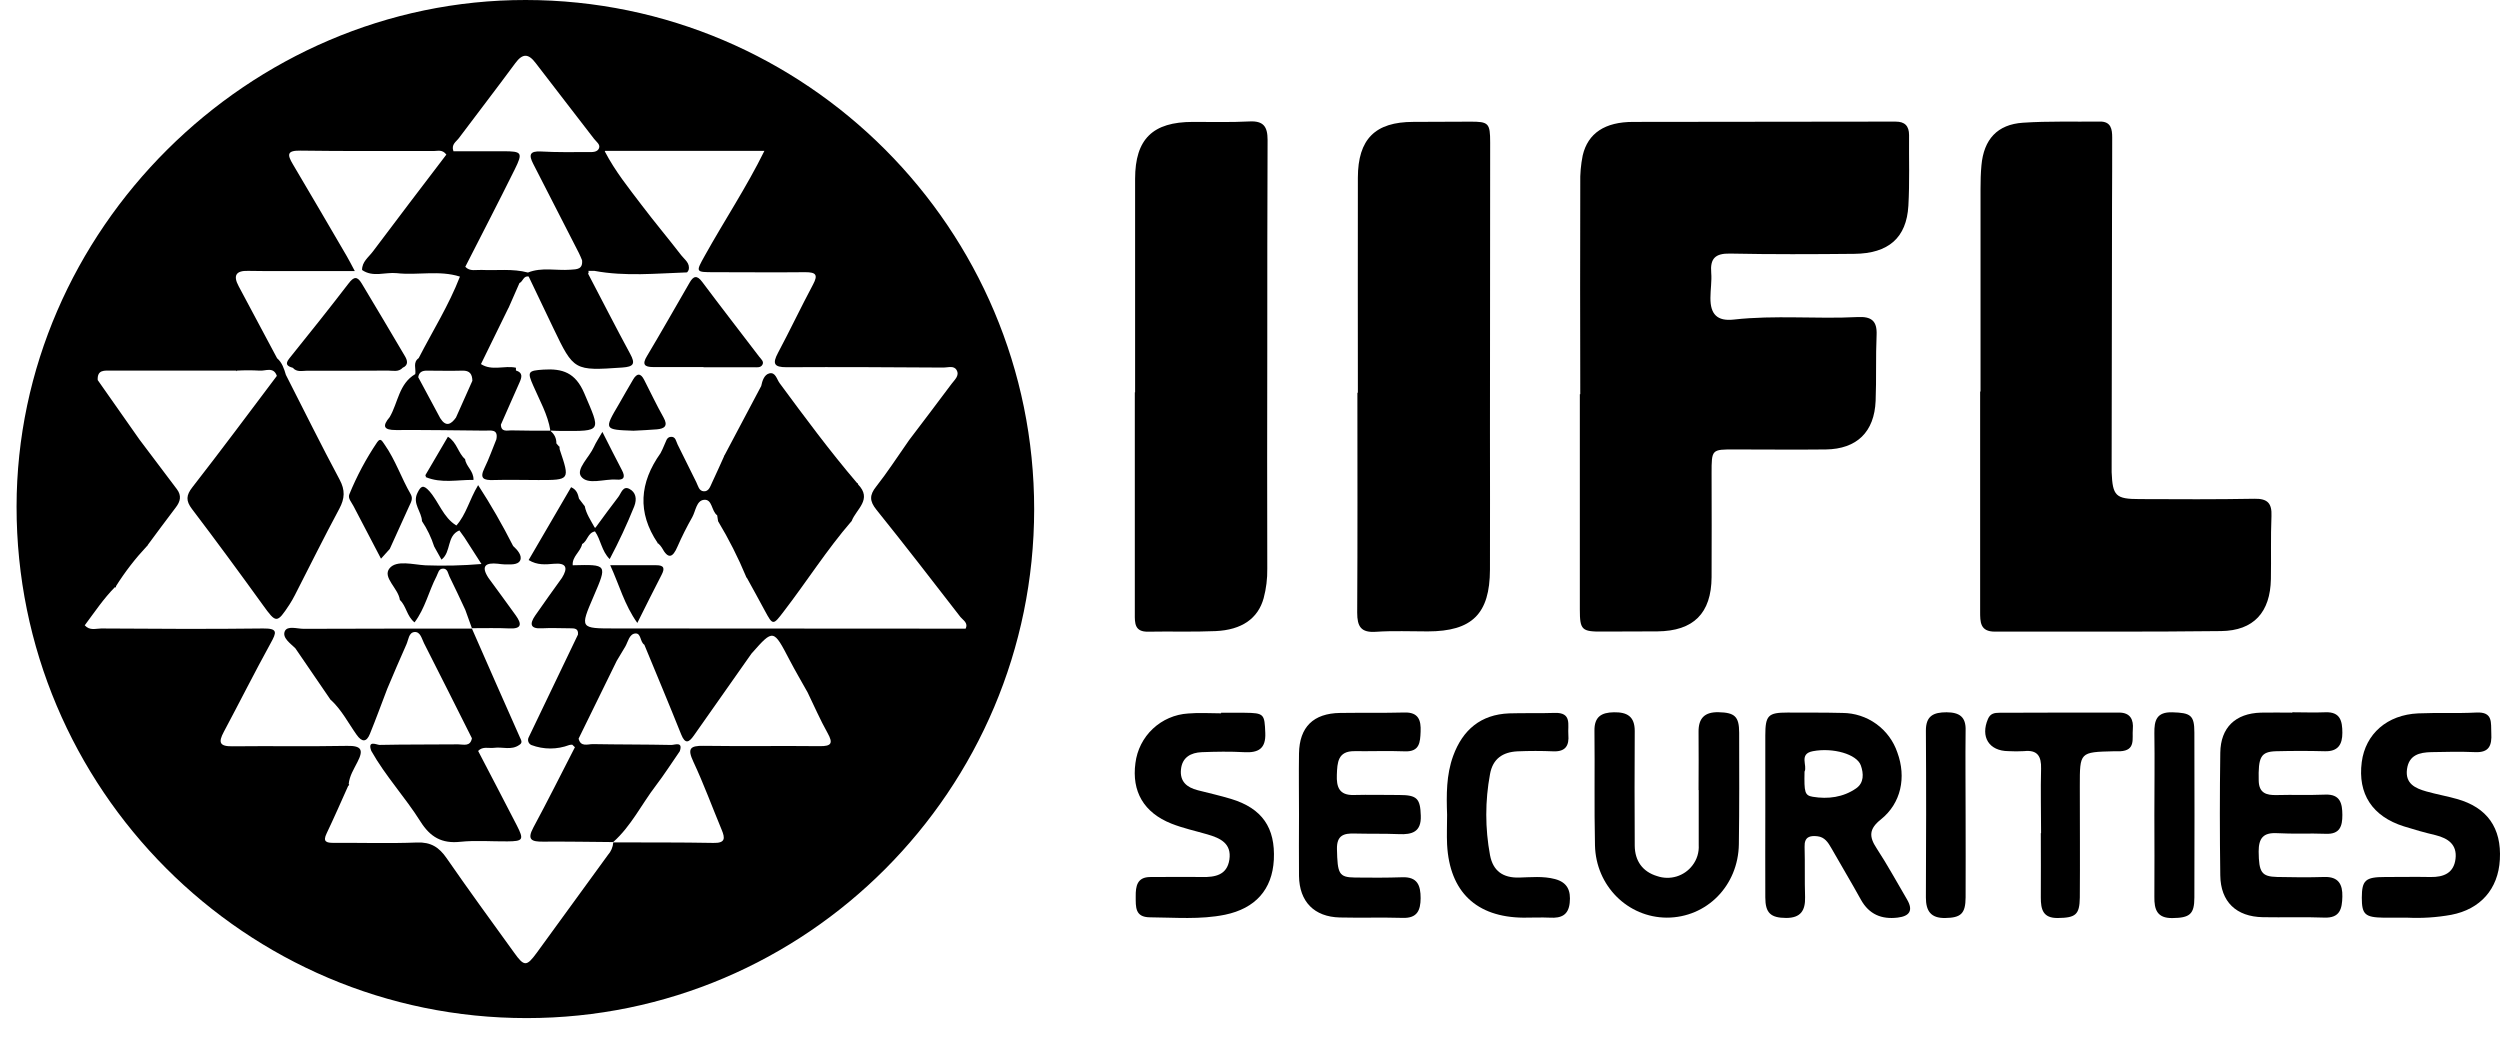
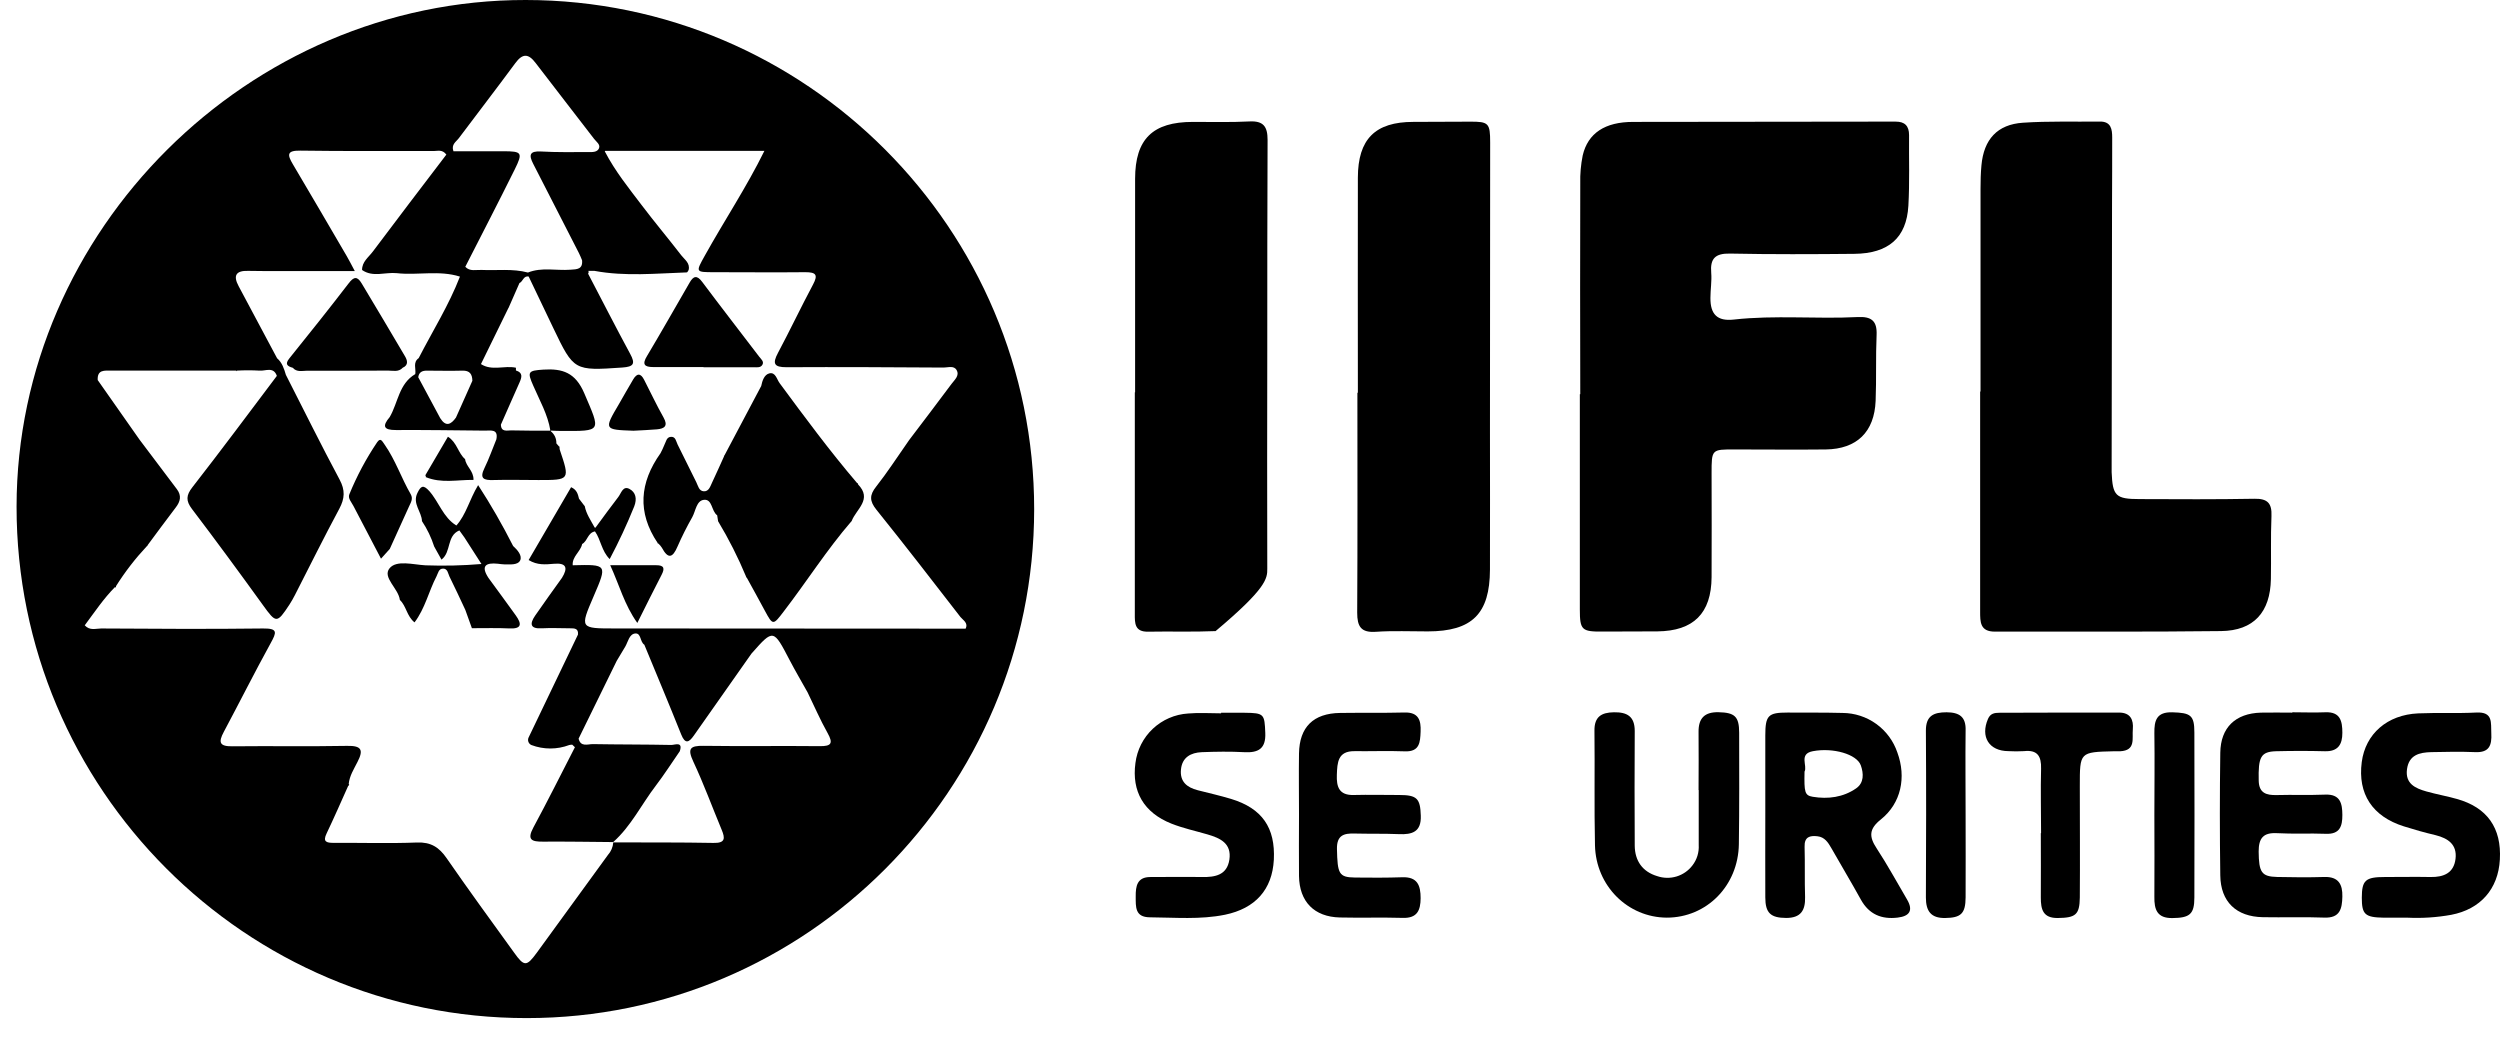
<svg xmlns="http://www.w3.org/2000/svg" width="123" height="51" viewBox="0 0 123 51" fill="none">
  <path d="M81.546 31.064C83.32 31.047 84.198 30.177 84.21 28.396C84.223 26.693 84.21 24.991 84.21 23.289C84.21 22.108 84.21 22.11 85.346 22.113C86.841 22.113 88.338 22.13 89.834 22.113C91.358 22.091 92.219 21.252 92.281 19.722C92.324 18.639 92.281 17.555 92.329 16.472C92.357 15.785 92.07 15.565 91.4 15.599C89.368 15.703 87.33 15.495 85.297 15.723C84.486 15.813 84.147 15.461 84.153 14.658C84.153 14.245 84.226 13.83 84.192 13.42C84.133 12.721 84.387 12.461 85.12 12.476C87.155 12.518 89.193 12.509 91.23 12.489C92.914 12.473 93.8 11.701 93.892 10.126C93.958 8.97 93.915 7.804 93.926 6.647C93.926 6.196 93.715 5.981 93.268 5.984C92.932 5.984 92.598 5.984 92.262 5.984C88.291 5.984 84.319 5.989 80.346 5.998C78.964 5.998 78.127 6.552 77.87 7.643C77.778 8.098 77.737 8.562 77.749 9.025C77.74 12.481 77.74 15.938 77.749 19.394H77.728C77.728 22.926 77.728 26.458 77.728 29.99C77.728 30.994 77.824 31.081 78.837 31.073C79.74 31.067 80.643 31.071 81.546 31.064Z" fill="#252159" style="fill:#252159;fill:color(display-p3 0.145 0.129 0.349);fill-opacity:1;" />
  <path d="M109.277 31.049C110.885 31.029 111.699 30.121 111.728 28.488C111.747 27.458 111.713 26.425 111.756 25.393C111.783 24.759 111.564 24.527 110.918 24.539C109.037 24.573 107.156 24.564 105.275 24.555C104.088 24.555 103.941 24.4 103.893 23.233C103.893 23.105 103.893 22.976 103.893 22.848L103.912 10.094C103.912 8.986 103.926 7.88 103.92 6.772C103.92 6.371 103.873 5.973 103.313 5.981C102.052 5.997 100.786 5.953 99.528 6.038C98.27 6.123 97.603 6.854 97.487 8.135C97.451 8.519 97.442 8.909 97.442 9.293C97.442 12.617 97.442 15.94 97.442 19.264H97.423C97.423 22.874 97.423 26.481 97.423 30.084C97.423 30.598 97.415 31.079 98.153 31.076C101.857 31.065 105.568 31.096 109.277 31.049Z" fill="#252159" style="fill:#252159;fill:color(display-p3 0.145 0.129 0.349);fill-opacity:1;" />
  <path d="M73.306 28.026C73.314 25.734 73.306 23.442 73.306 21.15C73.306 16.436 73.309 11.723 73.316 7.01C73.316 6.056 73.24 5.981 72.322 5.986L69.537 5.997C67.658 5.997 66.811 6.843 66.807 8.739C66.799 12.267 66.807 15.796 66.807 19.324H66.784C66.784 22.93 66.796 26.537 66.774 30.143C66.774 30.824 66.957 31.137 67.703 31.084C68.549 31.025 69.405 31.067 70.251 31.065C72.426 31.062 73.299 30.202 73.306 28.026Z" fill="#252159" style="fill:#252159;fill:color(display-p3 0.145 0.129 0.349);fill-opacity:1;" />
-   <path d="M56.485 31.079C57.591 31.057 58.701 31.099 59.807 31.05C61.099 30.992 61.895 30.431 62.172 29.429C62.298 28.956 62.358 28.468 62.35 27.978C62.342 24.399 62.342 20.819 62.35 17.238C62.35 13.785 62.35 10.334 62.365 6.883C62.365 6.233 62.166 5.939 61.474 5.975C60.545 6.023 59.617 5.997 58.688 5.998C56.712 5.998 55.85 6.84 55.847 8.795C55.847 12.296 55.847 15.799 55.847 19.302H55.833C55.833 22.934 55.833 26.566 55.833 30.198C55.83 30.663 55.822 31.091 56.485 31.079Z" fill="#252159" style="fill:#252159;fill:color(display-p3 0.145 0.129 0.349);fill-opacity:1;" />
+   <path d="M56.485 31.079C57.591 31.057 58.701 31.099 59.807 31.05C62.298 28.956 62.358 28.468 62.35 27.978C62.342 24.399 62.342 20.819 62.35 17.238C62.35 13.785 62.35 10.334 62.365 6.883C62.365 6.233 62.166 5.939 61.474 5.975C60.545 6.023 59.617 5.997 58.688 5.998C56.712 5.998 55.85 6.84 55.847 8.795C55.847 12.296 55.847 15.799 55.847 19.302H55.833C55.833 22.934 55.833 26.566 55.833 30.198C55.83 30.663 55.822 31.091 56.485 31.079Z" fill="#252159" style="fill:#252159;fill:color(display-p3 0.145 0.129 0.349);fill-opacity:1;" />
  <path d="M92.33 41.737C91.947 41.157 91.956 40.781 92.538 40.317C93.534 39.52 93.799 38.245 93.35 37.023C93.159 36.459 92.797 35.967 92.313 35.618C91.83 35.269 91.249 35.08 90.653 35.077C89.751 35.053 88.848 35.064 87.946 35.058C86.994 35.058 86.853 35.196 86.853 36.186V39.973C86.853 41.366 86.846 42.759 86.853 44.151C86.853 44.925 87.12 45.159 87.881 45.163C88.591 45.163 88.827 44.8 88.81 44.139C88.783 43.316 88.81 42.489 88.786 41.663C88.769 41.171 89.046 41.1 89.425 41.145C89.772 41.186 89.941 41.445 90.099 41.722C90.58 42.571 91.085 43.409 91.556 44.263C91.959 44.989 92.573 45.241 93.365 45.146C93.955 45.077 94.139 44.792 93.83 44.261C93.332 43.415 92.867 42.557 92.33 41.737ZM91.324 38.786C90.687 39.23 89.932 39.326 89.19 39.202C88.788 39.136 88.763 38.975 88.783 37.964C88.938 37.676 88.489 37.092 89.19 36.959C90.184 36.77 91.357 37.105 91.553 37.658C91.694 38.06 91.714 38.514 91.324 38.786Z" fill="#252258" style="fill:#252258;fill:color(display-p3 0.145 0.133 0.345);fill-opacity:1;" />
  <path d="M84.553 35.041C83.871 35.025 83.561 35.333 83.569 36.012C83.582 36.964 83.569 37.917 83.569 38.871H83.577V41.574C83.599 41.936 83.489 42.294 83.267 42.58C83.07 42.839 82.796 43.029 82.485 43.123C82.174 43.217 81.84 43.211 81.533 43.105C80.813 42.89 80.434 42.354 80.429 41.602C80.418 39.722 80.418 37.843 80.429 35.963C80.429 35.245 80.053 35.034 79.405 35.044C78.786 35.054 78.439 35.265 78.447 35.949C78.469 37.829 78.431 39.709 78.473 41.588C78.516 43.588 80.09 45.14 82.006 45.148C83.965 45.148 85.522 43.583 85.552 41.532C85.578 39.705 85.57 37.876 85.567 36.048C85.566 35.248 85.346 35.059 84.553 35.041Z" fill="#252158" style="fill:#252158;fill:color(display-p3 0.145 0.129 0.345);fill-opacity:1;" />
  <path d="M60.57 39.307C60.03 39.145 59.478 39.019 58.931 38.88C58.385 38.741 58.043 38.447 58.104 37.852C58.164 37.258 58.591 37.029 59.127 37.007C59.821 36.981 60.519 36.969 61.213 37.007C61.906 37.046 62.285 36.84 62.252 36.062C62.215 35.133 62.202 35.078 61.237 35.068C60.85 35.068 60.464 35.068 60.078 35.068V35.096C59.537 35.096 58.995 35.056 58.456 35.104C57.807 35.144 57.193 35.41 56.719 35.855C56.245 36.3 55.943 36.898 55.863 37.543C55.675 38.936 56.27 39.979 57.633 40.522C58.203 40.748 58.811 40.879 59.402 41.051C60.035 41.234 60.606 41.494 60.485 42.298C60.368 43.054 59.79 43.16 59.147 43.15C58.297 43.136 57.444 43.15 56.596 43.15C55.946 43.15 55.872 43.598 55.877 44.106C55.881 44.614 55.832 45.127 56.575 45.132C57.813 45.14 59.051 45.254 60.273 45.004C61.764 44.694 62.594 43.766 62.673 42.301C62.752 40.723 62.098 39.771 60.57 39.307Z" fill="#252158" style="fill:#252158;fill:color(display-p3 0.145 0.129 0.345);fill-opacity:1;" />
  <path d="M120.876 39.308C120.382 39.168 119.873 39.079 119.378 38.939C118.831 38.785 118.33 38.556 118.424 37.847C118.519 37.138 119.043 37.019 119.618 37.005C120.339 36.988 121.061 36.976 121.784 37.005C122.477 37.034 122.603 36.664 122.572 36.076C122.546 35.56 122.671 35.013 121.835 35.057C120.883 35.106 119.927 35.057 118.975 35.098C117.446 35.166 116.379 36.109 116.198 37.495C115.995 39.057 116.716 40.167 118.271 40.657C118.787 40.82 119.308 40.967 119.831 41.09C120.45 41.245 120.896 41.555 120.812 42.254C120.729 42.954 120.23 43.16 119.587 43.149C118.839 43.135 118.09 43.149 117.343 43.149C116.382 43.149 116.204 43.303 116.201 44.165C116.201 44.99 116.355 45.136 117.284 45.15C117.646 45.15 118.007 45.15 118.455 45.15C119.173 45.184 119.893 45.137 120.6 45.009C122.035 44.735 122.914 43.74 122.993 42.29C123.082 40.736 122.369 39.724 120.876 39.308Z" fill="#252158" style="fill:#252158;fill:color(display-p3 0.145 0.129 0.345);fill-opacity:1;" />
  <path d="M111.977 36.961C112.776 36.941 113.576 36.94 114.374 36.961C115.029 36.983 115.246 36.63 115.244 36.054C115.243 35.479 115.147 35.014 114.405 35.044C113.865 35.067 113.322 35.044 112.782 35.044V35.062C112.267 35.062 111.75 35.05 111.234 35.062C109.986 35.098 109.255 35.791 109.238 37.034C109.21 39.044 109.21 41.055 109.238 43.069C109.254 44.368 110.023 45.103 111.335 45.126C112.341 45.145 113.347 45.107 114.351 45.146C115.133 45.177 115.23 44.708 115.244 44.111C115.258 43.513 115.057 43.127 114.36 43.147C113.587 43.171 112.813 43.165 112.039 43.147C111.265 43.128 111.137 42.922 111.126 41.898C111.126 41.243 111.347 40.954 112.031 40.992C112.828 41.037 113.63 40.992 114.429 41.023C115.12 41.053 115.247 40.651 115.244 40.095C115.241 39.539 115.148 39.066 114.404 39.095C113.607 39.128 112.807 39.095 112.007 39.117C111.507 39.128 111.145 39.023 111.129 38.419C111.1 37.24 111.23 36.986 111.977 36.961Z" fill="#252156" style="fill:#252156;fill:color(display-p3 0.145 0.129 0.337);fill-opacity:1;" />
  <path d="M66.653 41.01C67.374 41.028 68.097 41.01 68.82 41.039C69.481 41.07 69.933 40.928 69.903 40.132C69.877 39.287 69.719 39.115 68.845 39.114C68.097 39.114 67.35 39.095 66.604 39.114C65.883 39.133 65.75 38.716 65.773 38.117C65.796 37.519 65.815 36.947 66.644 36.957C67.474 36.966 68.294 36.935 69.12 36.966C69.854 36.994 69.872 36.51 69.894 35.999C69.919 35.442 69.795 35.036 69.102 35.055C68.046 35.083 66.989 35.062 65.934 35.077C64.618 35.095 63.931 35.77 63.911 37.073C63.896 38.077 63.911 39.085 63.911 40.086C63.911 41.087 63.9 42.098 63.911 43.099C63.928 44.363 64.66 45.111 65.923 45.14C66.954 45.165 67.984 45.129 69.018 45.16C69.727 45.182 69.891 44.789 69.895 44.191C69.895 43.563 69.741 43.135 68.992 43.161C68.218 43.187 67.444 43.185 66.67 43.175C65.87 43.164 65.805 42.997 65.778 41.766C65.767 41.09 66.121 40.993 66.653 41.01Z" fill="#242257" style="fill:#242257;fill:color(display-p3 0.141 0.133 0.341);fill-opacity:1;" />
-   <path d="M76.505 43.25C75.922 43.096 75.327 43.161 74.738 43.176C73.95 43.196 73.458 42.856 73.309 42.074C73.064 40.756 73.064 39.404 73.309 38.086C73.445 37.327 73.936 37.003 74.657 36.966C75.248 36.941 75.841 36.941 76.434 36.966C77.026 36.986 77.208 36.68 77.163 36.147C77.124 35.671 77.356 35.044 76.486 35.075C75.742 35.101 74.995 35.075 74.249 35.098C72.856 35.152 71.965 35.907 71.496 37.19C71.154 38.13 71.163 39.108 71.197 40.087C71.197 40.576 71.175 41.067 71.197 41.554C71.321 43.876 72.635 45.128 74.953 45.149C75.391 45.149 75.83 45.129 76.267 45.149C76.807 45.18 77.166 45.027 77.229 44.423C77.293 43.82 77.119 43.413 76.505 43.25Z" fill="#252158" style="fill:#252158;fill:color(display-p3 0.145 0.129 0.345);fill-opacity:1;" />
  <path d="M104.254 35.059C102.295 35.059 100.335 35.059 98.373 35.068C98.133 35.068 97.927 35.099 97.81 35.368C97.428 36.253 97.858 36.948 98.808 36.956C99.066 36.971 99.324 36.971 99.582 36.956C100.246 36.883 100.438 37.207 100.421 37.821C100.393 38.876 100.421 39.935 100.421 40.99H100.408C100.408 42.047 100.417 43.104 100.408 44.161C100.408 44.749 100.515 45.175 101.244 45.166C102.114 45.155 102.315 45.011 102.327 44.163C102.341 42.334 102.327 40.503 102.327 38.672C102.327 37.002 102.318 37.002 104.006 36.962C104.108 36.962 104.212 36.962 104.316 36.962C105.089 36.92 104.893 36.343 104.935 35.879C104.976 35.414 104.819 35.057 104.254 35.059Z" fill="#242158" style="fill:#242158;fill:color(display-p3 0.141 0.129 0.345);fill-opacity:1;" />
  <path d="M106.875 35.045C106.102 35.025 105.986 35.446 105.995 36.076C106.015 37.414 105.995 38.755 105.995 40.099C105.995 41.444 106.007 42.778 105.995 44.123C105.986 44.754 106.13 45.178 106.88 45.169C107.734 45.16 107.963 44.983 107.963 44.155C107.971 41.45 107.971 38.745 107.963 36.04C107.963 35.188 107.782 35.07 106.875 35.045Z" fill="#262358" style="fill:#262358;fill:color(display-p3 0.149 0.137 0.345);fill-opacity:1;" />
  <path d="M95.773 35.044C95.128 35.044 94.749 35.219 94.754 35.955C94.772 38.687 94.767 41.42 94.754 44.157C94.754 44.815 94.99 45.177 95.701 45.166C96.474 45.154 96.703 44.956 96.708 44.153C96.716 42.812 96.708 41.471 96.708 40.129C96.708 38.736 96.691 37.344 96.708 35.951C96.733 35.265 96.403 35.05 95.773 35.044Z" fill="#242258" style="fill:#242258;fill:color(display-p3 0.141 0.133 0.345);fill-opacity:1;" />
  <path d="M25.864 7.75234e-06C12.227 -0.011 0.826 11.333 0.815 24.923C0.805 38.804 12.069 50.097 25.919 50.09C39.677 50.09 50.872 38.861 50.881 25.064C50.89 11.266 39.669 0.011 25.864 7.75234e-06ZM28.937 7.482C28.163 7.482 27.39 7.498 26.616 7.453C26.051 7.422 26.012 7.629 26.234 8.06C26.986 9.524 27.736 10.989 28.484 12.454C28.541 12.569 28.59 12.688 28.638 12.806C28.68 13.25 28.391 13.25 28.064 13.27C27.368 13.323 26.656 13.135 25.975 13.409C25.221 13.207 24.452 13.316 23.689 13.281C23.419 13.268 23.118 13.369 22.892 13.126C23.705 11.531 24.53 9.94 25.324 8.337C25.735 7.506 25.68 7.444 24.767 7.441C23.943 7.441 23.122 7.441 22.309 7.441C22.19 7.105 22.441 6.976 22.564 6.812C23.493 5.574 24.432 4.355 25.35 3.111C25.717 2.609 26.005 2.634 26.362 3.111C27.311 4.359 28.278 5.587 29.234 6.839C29.34 6.976 29.544 7.106 29.473 7.292C29.389 7.499 29.135 7.484 28.937 7.482ZM30.271 30.92C28.526 30.92 28.526 30.92 29.206 29.34C29.887 27.76 29.881 27.769 28.177 27.811C28.143 27.377 28.563 27.147 28.642 26.765C28.908 26.622 28.911 26.212 29.273 26.145C29.565 26.56 29.593 27.107 29.997 27.507C30.444 26.665 30.847 25.8 31.204 24.915C31.35 24.536 31.279 24.216 30.963 24.052C30.647 23.888 30.562 24.268 30.421 24.451C30.054 24.923 29.705 25.41 29.296 25.964C29.283 25.962 29.27 25.959 29.258 25.955C29.049 25.578 28.844 25.277 28.771 24.911C28.771 24.907 28.771 24.904 28.771 24.901V24.889H28.756L28.487 24.536C28.434 24.318 28.385 24.097 28.098 23.97L26.009 27.554C26.439 27.818 26.849 27.772 27.247 27.738C27.88 27.682 27.947 27.945 27.651 28.427C27.209 29.046 26.757 29.665 26.326 30.293C26.054 30.692 26.077 30.949 26.667 30.912C27.131 30.886 27.586 30.912 28.046 30.912C28.262 30.912 28.468 30.912 28.436 31.221C27.628 32.901 26.822 34.581 26.018 36.262C25.999 36.295 25.986 36.332 25.982 36.371C25.977 36.41 25.981 36.449 25.993 36.486C26.004 36.523 26.024 36.557 26.049 36.586C26.075 36.615 26.107 36.639 26.142 36.655C26.744 36.883 27.407 36.883 28.009 36.655C28.056 36.644 28.105 36.639 28.154 36.638L28.286 36.763C27.606 38.082 26.945 39.411 26.241 40.715C25.916 41.319 26.159 41.413 26.706 41.409C27.86 41.4 29.015 41.421 30.169 41.43C31.053 40.644 31.562 39.573 32.267 38.653C32.684 38.106 33.053 37.526 33.445 36.961C33.615 36.464 33.199 36.652 33.033 36.652C31.746 36.625 30.455 36.633 29.165 36.61C28.916 36.61 28.567 36.765 28.467 36.341L30.342 32.515C30.356 32.493 30.37 32.47 30.383 32.447C30.512 32.233 30.644 32.018 30.769 31.802C30.895 31.585 30.96 31.19 31.257 31.167C31.554 31.144 31.481 31.582 31.701 31.72C32.308 33.191 32.925 34.66 33.516 36.138C33.713 36.627 33.897 36.529 34.135 36.192C35.081 34.851 36.027 33.505 36.973 32.156L36.997 32.13C38.052 30.937 38.054 30.951 38.846 32.47C39.128 33.01 39.437 33.533 39.734 34.066C40.059 34.733 40.353 35.417 40.717 36.065C40.999 36.568 40.909 36.717 40.335 36.711C38.43 36.69 36.525 36.723 34.62 36.695C33.943 36.684 33.812 36.833 34.114 37.478C34.626 38.571 35.042 39.71 35.506 40.825C35.686 41.254 35.681 41.485 35.098 41.472C33.456 41.44 31.814 41.452 30.172 41.446C30.156 41.676 30.063 41.894 29.909 42.065C28.741 43.668 27.578 45.275 26.409 46.876C25.909 47.56 25.789 47.563 25.299 46.876C24.182 45.329 23.058 43.792 21.975 42.224C21.602 41.684 21.201 41.426 20.517 41.451C19.152 41.505 17.786 41.46 16.419 41.469C16.057 41.469 15.871 41.415 16.069 41.005C16.438 40.231 16.78 39.447 17.131 38.665H17.157C17.158 38.652 17.158 38.639 17.157 38.626L17.184 38.597L17.156 38.574C17.195 38.173 17.413 37.836 17.587 37.49C17.897 36.892 17.786 36.683 17.078 36.697C15.198 36.732 13.316 36.697 11.436 36.718C10.805 36.726 10.729 36.532 11.012 36.006C11.786 34.555 12.527 33.078 13.321 31.635C13.607 31.115 13.682 30.912 12.94 30.921C10.286 30.955 7.632 30.938 4.978 30.921C4.72 30.921 4.42 31.043 4.169 30.766C4.653 30.118 5.097 29.448 5.664 28.878L5.706 28.917C5.707 28.891 5.707 28.866 5.706 28.84C6.148 28.138 6.656 27.48 7.224 26.874L7.262 26.854L7.25 26.84C7.714 26.221 8.171 25.585 8.643 24.973C8.878 24.671 8.942 24.386 8.702 24.067L6.863 21.628L4.807 18.699C4.779 18.173 5.15 18.235 5.483 18.235H11.151H11.616C11.616 18.247 11.628 18.255 11.634 18.265C11.639 18.255 11.645 18.244 11.651 18.235C12.022 18.214 12.394 18.214 12.765 18.235C13.059 18.264 13.457 18.021 13.621 18.494C12.238 20.331 10.874 22.164 9.466 23.971C9.157 24.366 9.136 24.637 9.446 25.044C10.63 26.602 11.789 28.182 12.936 29.77C13.586 30.671 13.623 30.684 14.239 29.748C14.336 29.598 14.425 29.443 14.506 29.284C15.234 27.863 15.941 26.432 16.696 25.027C16.965 24.522 16.986 24.115 16.709 23.597C15.797 21.894 14.943 20.163 14.065 18.442C13.976 18.142 13.883 17.841 13.632 17.625C13.002 16.441 12.376 15.26 11.742 14.082C11.455 13.55 11.617 13.309 12.207 13.327C12.747 13.338 13.29 13.337 13.827 13.337C14.998 13.337 16.17 13.337 17.456 13.337C17.278 13.004 17.179 12.803 17.064 12.608C16.184 11.099 15.306 9.595 14.411 8.084C14.124 7.603 14.115 7.4 14.787 7.411C16.975 7.444 19.161 7.422 21.35 7.43C21.538 7.43 21.761 7.341 21.961 7.606C20.758 9.188 19.541 10.775 18.341 12.38C18.134 12.657 17.809 12.877 17.814 13.284C18.349 13.657 18.948 13.382 19.516 13.439C20.549 13.556 21.605 13.284 22.629 13.609C22.086 15.014 21.283 16.288 20.599 17.62C20.302 17.831 20.475 18.14 20.432 18.405C19.624 18.878 19.587 19.81 19.174 20.519C18.798 20.963 18.864 21.161 19.483 21.158C20.943 21.15 22.402 21.173 23.86 21.187C24.151 21.187 24.524 21.096 24.421 21.616C24.23 22.08 24.061 22.571 23.837 23.027C23.578 23.55 23.805 23.632 24.271 23.618C25.013 23.597 25.754 23.618 26.495 23.618C28.043 23.618 28.043 23.618 27.54 22.123C27.53 22.078 27.526 22.032 27.529 21.986C27.529 21.986 27.529 21.973 27.529 21.969H27.507L27.373 21.814C27.377 21.699 27.354 21.585 27.306 21.48C27.257 21.376 27.185 21.284 27.094 21.213C27.099 21.204 27.104 21.195 27.11 21.186C27.273 21.193 27.438 21.203 27.603 21.203C29.643 21.21 29.556 21.248 28.745 19.346C28.31 18.327 27.67 18.125 26.733 18.185C25.972 18.235 25.935 18.293 26.238 18.979C26.548 19.698 26.95 20.39 27.078 21.181H27.065L27.072 21.19C26.432 21.19 25.791 21.19 25.15 21.175C24.943 21.175 24.654 21.269 24.644 20.892C24.954 20.201 25.248 19.508 25.559 18.821C25.673 18.564 25.741 18.338 25.384 18.227C25.384 18.182 25.384 18.137 25.384 18.092C24.818 17.968 24.206 18.265 23.663 17.913C24.115 16.984 24.567 16.06 25.02 15.141H25.03C25.03 15.136 25.03 15.132 25.03 15.127C25.206 14.728 25.382 14.328 25.557 13.926C25.732 13.854 25.748 13.555 26.011 13.606C26.417 14.456 26.824 15.306 27.23 16.156C28.23 18.245 28.253 18.245 30.613 18.083C31.175 18.044 31.274 17.903 31.003 17.407C30.296 16.102 29.621 14.776 28.934 13.465C28.949 13.446 28.958 13.422 28.96 13.398C28.962 13.374 28.957 13.349 28.946 13.327H29.247C30.757 13.609 32.277 13.453 33.792 13.402C33.823 13.402 33.85 13.326 33.88 13.286C33.964 12.944 33.682 12.773 33.519 12.561C32.877 11.727 32.198 10.922 31.565 10.085C30.932 9.248 30.274 8.442 29.754 7.445C29.761 7.437 29.768 7.429 29.776 7.422H37.609C36.734 9.202 35.635 10.854 34.675 12.581C34.224 13.394 34.211 13.391 35.14 13.392C36.633 13.392 38.126 13.408 39.618 13.392C40.138 13.392 40.262 13.51 40.002 13.997C39.409 15.11 38.868 16.251 38.276 17.363C37.996 17.889 38.078 18.07 38.7 18.067C41.276 18.053 43.849 18.067 46.424 18.084C46.644 18.084 46.935 17.973 47.066 18.21C47.221 18.481 46.964 18.689 46.817 18.886C46.129 19.815 45.425 20.731 44.73 21.651L44.623 21.806C44.121 22.52 43.648 23.256 43.108 23.939C42.774 24.36 42.777 24.649 43.117 25.075C44.519 26.817 45.886 28.589 47.255 30.358C47.381 30.513 47.648 30.643 47.508 30.93C41.759 30.928 36.014 30.925 30.271 30.92ZM20.577 18.559C20.614 18.314 20.766 18.233 21.003 18.236C21.583 18.236 22.164 18.253 22.742 18.236C23.117 18.222 23.233 18.411 23.241 18.734L22.433 20.545C22.19 20.884 21.939 21.02 21.659 20.574C21.301 19.902 20.941 19.23 20.577 18.559Z" fill="#FE6400" style="fill:#FE6400;fill:color(display-p3 0.996 0.392 0);fill-opacity:1;" />
  <path d="M35.287 25.647L35.194 25.605C35.222 25.625 35.253 25.639 35.287 25.647Z" fill="#FE6400" style="fill:#FE6400;fill:color(display-p3 0.996 0.392 0);fill-opacity:1;" />
  <path d="M42.221 23.832V23.824L42.192 23.765L42.175 23.773C40.824 22.191 39.592 20.523 38.357 18.85C38.218 18.663 38.153 18.29 37.845 18.372C37.603 18.435 37.503 18.733 37.452 18.991L35.635 22.422L35.616 22.406L35.629 22.433H35.612L35.626 22.445C35.428 22.883 35.233 23.323 35.028 23.756C34.942 23.938 34.873 24.184 34.629 24.172C34.385 24.16 34.347 23.9 34.258 23.725C33.948 23.106 33.649 22.487 33.337 21.868C33.261 21.713 33.244 21.481 33.015 21.492C32.786 21.503 32.773 21.732 32.69 21.882C32.633 22.024 32.569 22.164 32.496 22.3C31.469 23.745 31.344 25.212 32.357 26.715H32.342L32.359 26.722L32.349 26.739L32.363 26.73L32.391 26.744C32.457 26.802 32.514 26.869 32.562 26.944C32.871 27.519 33.094 27.453 33.335 26.887C33.552 26.392 33.794 25.91 34.061 25.441C34.23 25.132 34.264 24.63 34.635 24.591C35.053 24.547 34.996 25.147 35.285 25.353C35.299 25.45 35.315 25.548 35.33 25.645C35.856 26.52 36.317 27.431 36.709 28.374V28.408H36.734C37.032 28.952 37.334 29.491 37.628 30.043C38.024 30.779 38.037 30.772 38.557 30.087C39.686 28.62 40.677 27.05 41.89 25.647H41.904C41.904 25.647 41.904 25.636 41.904 25.63C42.125 25.048 42.942 24.565 42.206 23.822L42.221 23.832Z" fill="#FE6400" style="fill:#FE6400;fill:color(display-p3 0.996 0.392 0);fill-opacity:1;" />
-   <path d="M25.576 36.271C24.785 34.491 23.999 32.71 23.219 30.927C20.46 30.927 17.702 30.927 14.943 30.938C14.623 30.938 14.143 30.773 14.014 31.053C13.872 31.376 14.282 31.65 14.531 31.895L16.275 34.445V34.433C16.811 34.926 17.136 35.575 17.55 36.157C17.812 36.523 18.033 36.52 18.199 36.108C18.498 35.373 18.77 34.629 19.053 33.888C19.363 33.159 19.672 32.424 19.997 31.701C20.098 31.48 20.107 31.119 20.395 31.096C20.683 31.073 20.751 31.426 20.859 31.641C21.653 33.198 22.433 34.761 23.218 36.322C23.14 36.754 22.795 36.621 22.541 36.622C21.254 36.636 19.966 36.622 18.672 36.65C18.544 36.65 18.063 36.393 18.267 36.943C18.963 38.181 19.937 39.225 20.687 40.42C21.169 41.184 21.736 41.513 22.643 41.417C23.408 41.336 24.191 41.404 24.965 41.396C25.738 41.389 25.788 41.318 25.429 40.613C24.799 39.389 24.16 38.168 23.524 36.947C23.748 36.706 24.042 36.827 24.307 36.793C24.717 36.735 25.157 36.927 25.545 36.653C25.731 36.543 25.642 36.42 25.576 36.271Z" fill="#FE6400" style="fill:#FE6400;fill:color(display-p3 0.996 0.392 0);fill-opacity:1;" />
  <path d="M32.137 18.059C32.961 18.059 33.785 18.059 34.613 18.059V18.069C35.438 18.069 36.263 18.069 37.089 18.069C37.244 18.069 37.419 18.102 37.51 17.946C37.602 17.789 37.444 17.669 37.356 17.554C36.419 16.325 35.472 15.104 34.547 13.868C34.287 13.52 34.114 13.58 33.928 13.906C33.231 15.111 32.546 16.321 31.834 17.514C31.58 17.929 31.704 18.059 32.137 18.059Z" fill="#FE6400" style="fill:#FE6400;fill:color(display-p3 0.996 0.392 0);fill-opacity:1;" />
  <path d="M18.556 21.758C18.013 22.563 17.555 23.421 17.188 24.32C17.106 24.515 17.292 24.707 17.386 24.888C17.838 25.755 18.291 26.621 18.745 27.487L19.177 27.007C19.496 26.306 19.816 25.605 20.132 24.902C20.215 24.718 20.334 24.542 20.209 24.32C19.745 23.519 19.456 22.632 18.919 21.868C18.795 21.694 18.724 21.52 18.556 21.758Z" fill="#FE6400" style="fill:#FE6400;fill:color(display-p3 0.996 0.392 0);fill-opacity:1;" />
  <path d="M25.042 30.918C25.684 30.952 25.676 30.698 25.375 30.276C24.932 29.657 24.482 29.049 24.034 28.436C23.641 27.835 23.903 27.673 24.499 27.736C24.602 27.747 24.704 27.766 24.808 27.767C25.091 27.767 25.474 27.811 25.59 27.576C25.706 27.34 25.461 27.057 25.245 26.862C24.725 25.834 24.151 24.834 23.524 23.868C23.086 24.601 22.934 25.318 22.453 25.855C21.798 25.455 21.599 24.696 21.113 24.152C20.816 23.826 20.7 23.917 20.535 24.258C20.28 24.785 20.747 25.171 20.761 25.64C21.018 26.026 21.22 26.447 21.362 26.889L21.411 26.978L21.721 27.534C22.213 27.155 21.964 26.365 22.6 26.096L22.854 26.449L22.881 26.492L23.688 27.749C22.772 27.826 21.853 27.848 20.935 27.814C20.326 27.781 19.512 27.541 19.167 27.958C18.798 28.408 19.601 28.944 19.674 29.518C19.994 29.82 20.012 30.316 20.395 30.621C20.916 29.934 21.093 29.092 21.478 28.352C21.558 28.198 21.577 27.976 21.801 27.976C22.026 27.976 22.041 28.213 22.111 28.36C22.382 28.905 22.636 29.459 22.895 30.01C22.999 30.308 23.106 30.607 23.217 30.907C23.829 30.912 24.437 30.886 25.042 30.918Z" fill="#FE6400" style="fill:#FE6400;fill:color(display-p3 0.996 0.392 0);fill-opacity:1;" />
-   <path d="M23.228 30.929V30.915H23.218V30.931L23.228 30.929Z" fill="#FE6400" style="fill:#FE6400;fill:color(display-p3 0.996 0.392 0);fill-opacity:1;" />
  <path d="M32.645 20.538C32.304 19.934 32.006 19.299 31.693 18.69C31.521 18.349 31.337 18.354 31.151 18.67C30.915 19.067 30.687 19.471 30.458 19.87C29.709 21.141 29.708 21.14 31.168 21.192C31.552 21.17 31.942 21.157 32.32 21.124C32.697 21.091 32.88 20.955 32.645 20.538Z" fill="#FE6400" style="fill:#FE6400;fill:color(display-p3 0.996 0.392 0);fill-opacity:1;" />
  <path d="M32.286 27.809C31.573 27.809 30.859 27.809 30.023 27.809C30.477 28.798 30.718 29.753 31.356 30.649C31.786 29.793 32.159 29.033 32.549 28.283C32.712 27.97 32.682 27.806 32.286 27.809Z" fill="#FE6400" style="fill:#FE6400;fill:color(display-p3 0.996 0.392 0);fill-opacity:1;" />
-   <path d="M29.637 21.249C29.443 21.59 29.313 21.778 29.222 21.986C28.999 22.49 28.326 23.083 28.59 23.442C28.917 23.883 29.733 23.549 30.333 23.597C30.718 23.629 30.768 23.453 30.599 23.132C30.29 22.55 29.997 21.956 29.637 21.249Z" fill="#FE6400" style="fill:#FE6400;fill:color(display-p3 0.996 0.392 0);fill-opacity:1;" />
  <path d="M20.947 23.474C21.721 23.792 22.495 23.603 23.296 23.611C23.31 23.168 22.927 22.951 22.883 22.591C22.537 22.291 22.484 21.767 22.038 21.486L20.924 23.386C20.937 23.397 20.946 23.411 20.95 23.427C20.954 23.442 20.953 23.459 20.947 23.474Z" fill="#FE6400" style="fill:#FE6400;fill:color(display-p3 0.996 0.392 0);fill-opacity:1;" />
-   <path d="M41.919 25.638L41.908 25.652C41.908 25.652 41.917 25.642 41.919 25.638Z" fill="#FE6400" style="fill:#FE6400;fill:color(display-p3 0.996 0.392 0);fill-opacity:1;" />
  <path d="M19.092 18.233C19.336 18.233 19.607 18.318 19.811 18.094C20.121 17.959 20.034 17.713 19.924 17.526C19.226 16.331 18.51 15.146 17.802 13.956C17.58 13.581 17.411 13.597 17.142 13.956C16.192 15.194 15.216 16.415 14.237 17.631C14.003 17.921 14.135 18.018 14.404 18.095C14.605 18.326 14.878 18.239 15.121 18.239C16.445 18.244 17.769 18.241 19.092 18.233Z" fill="#FE6400" style="fill:#FE6400;fill:color(display-p3 0.996 0.392 0);fill-opacity:1;" />
</svg>